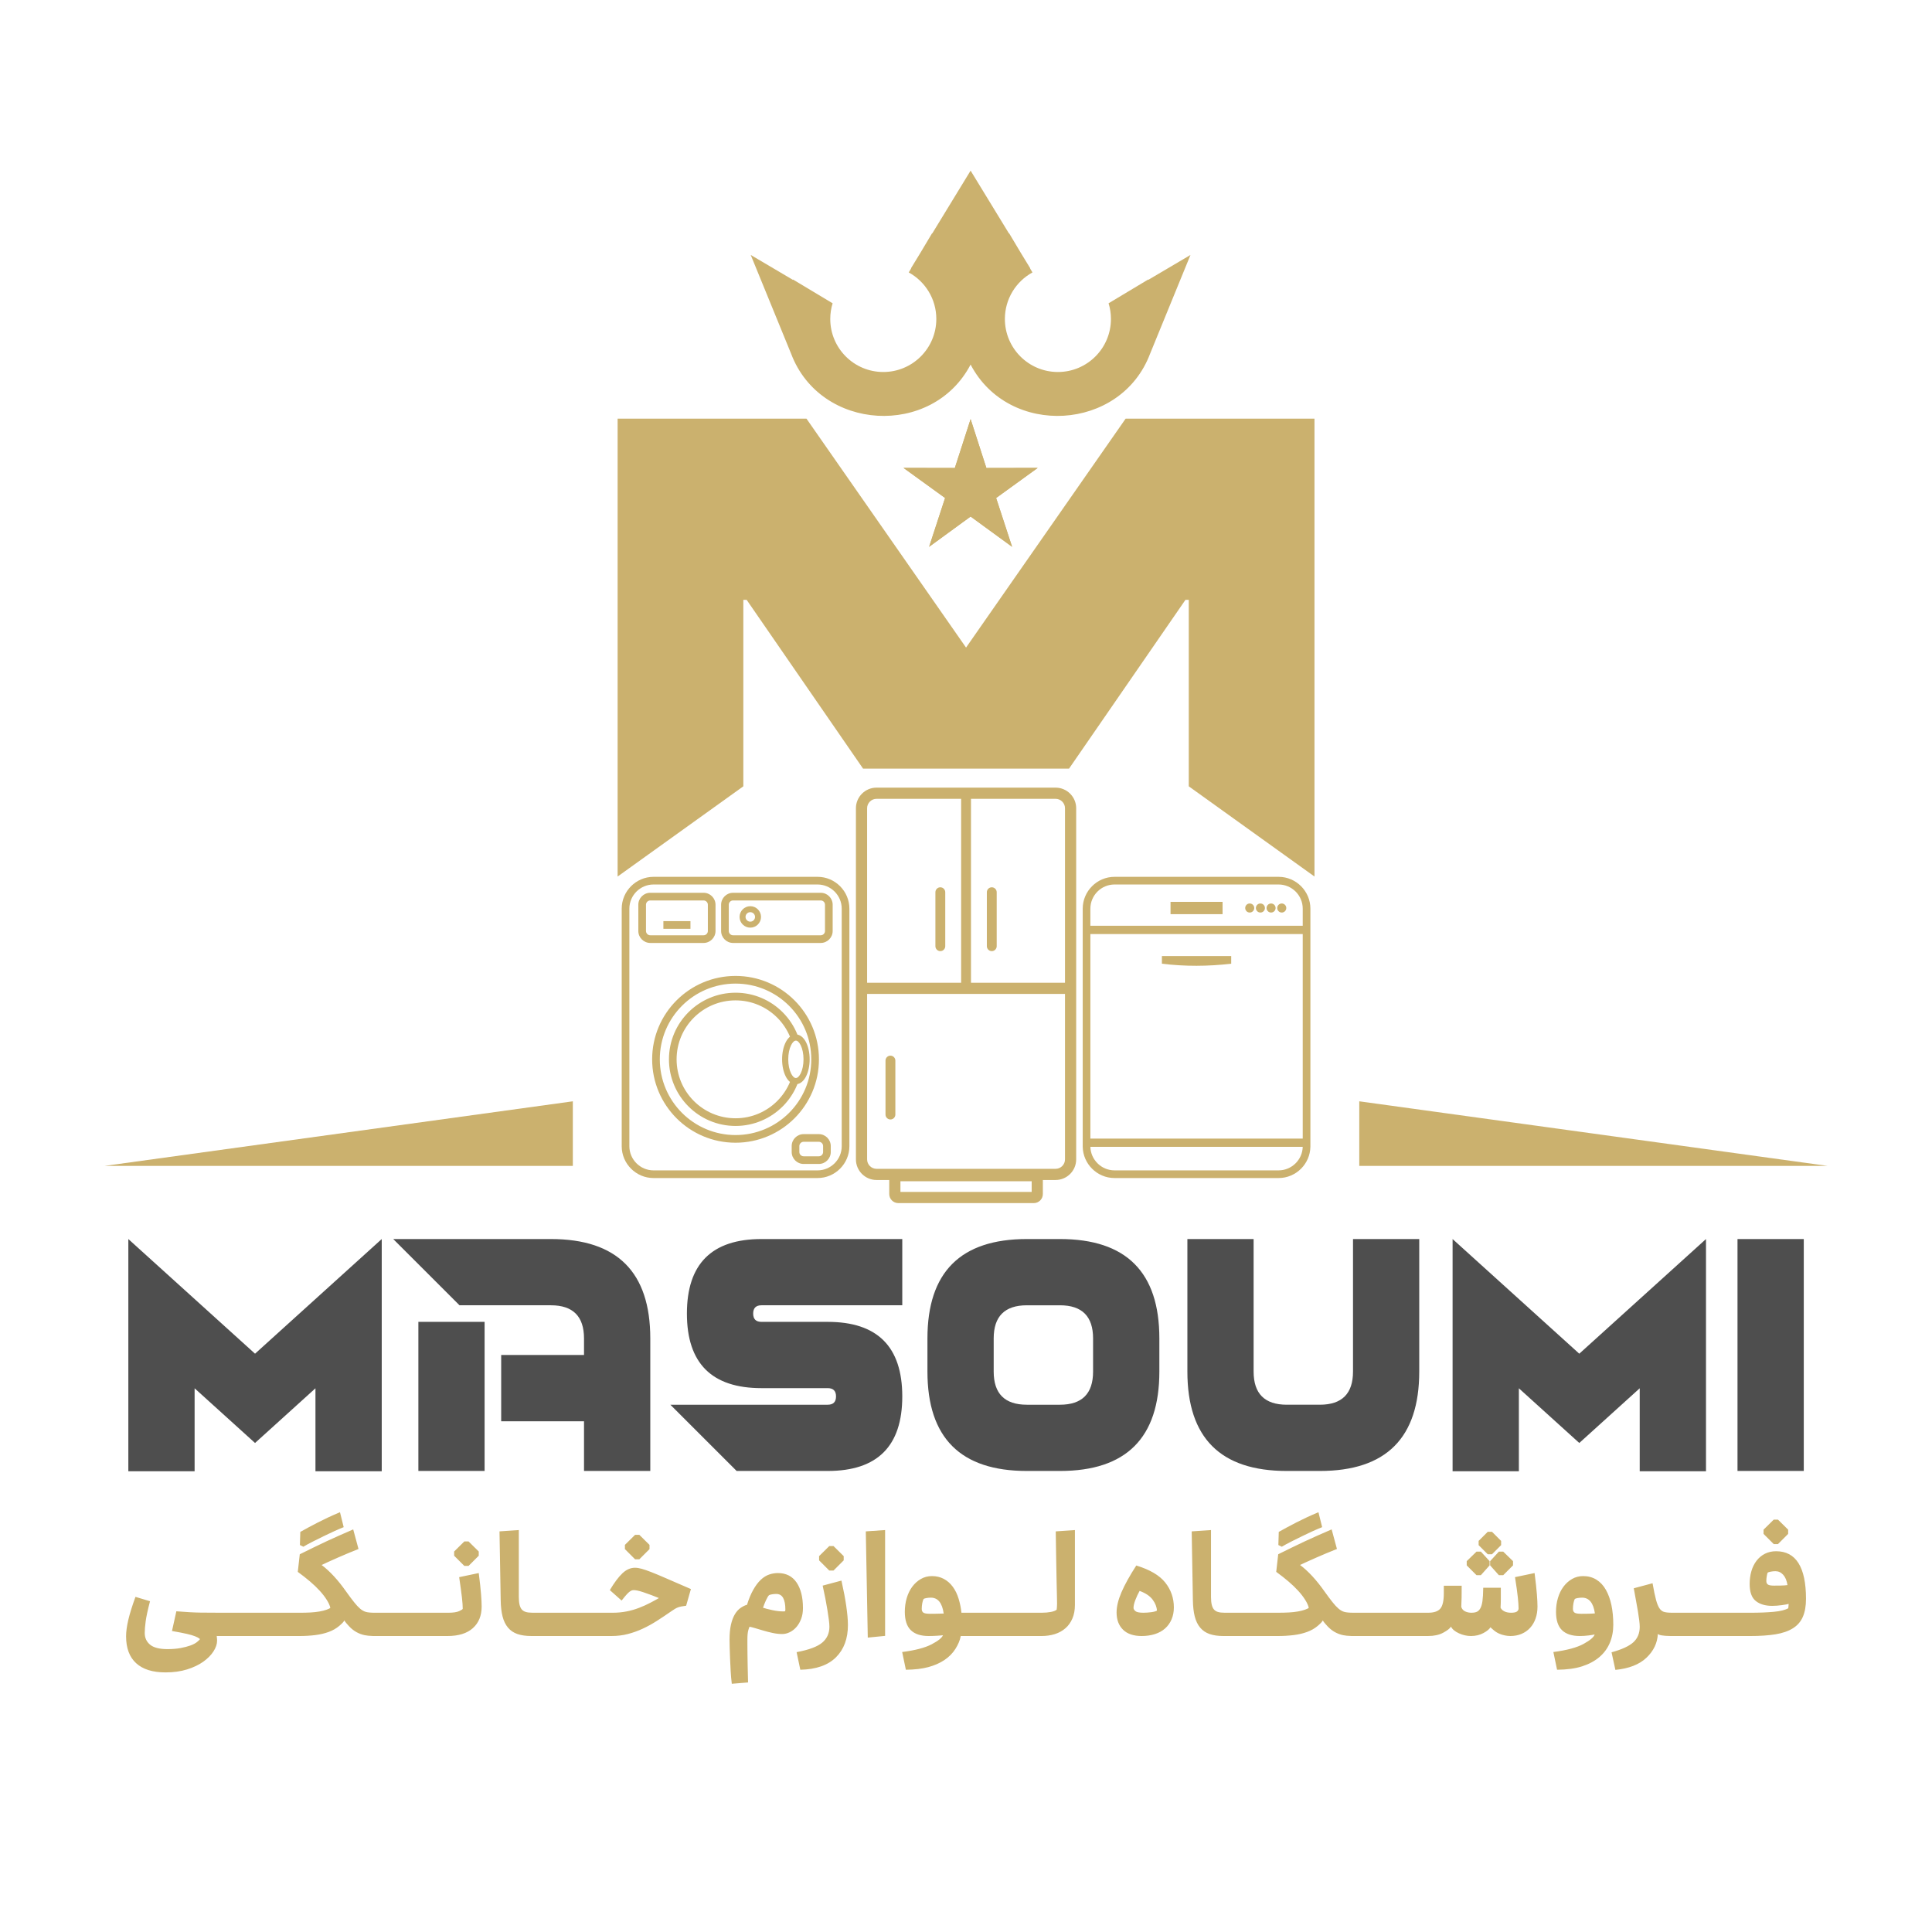
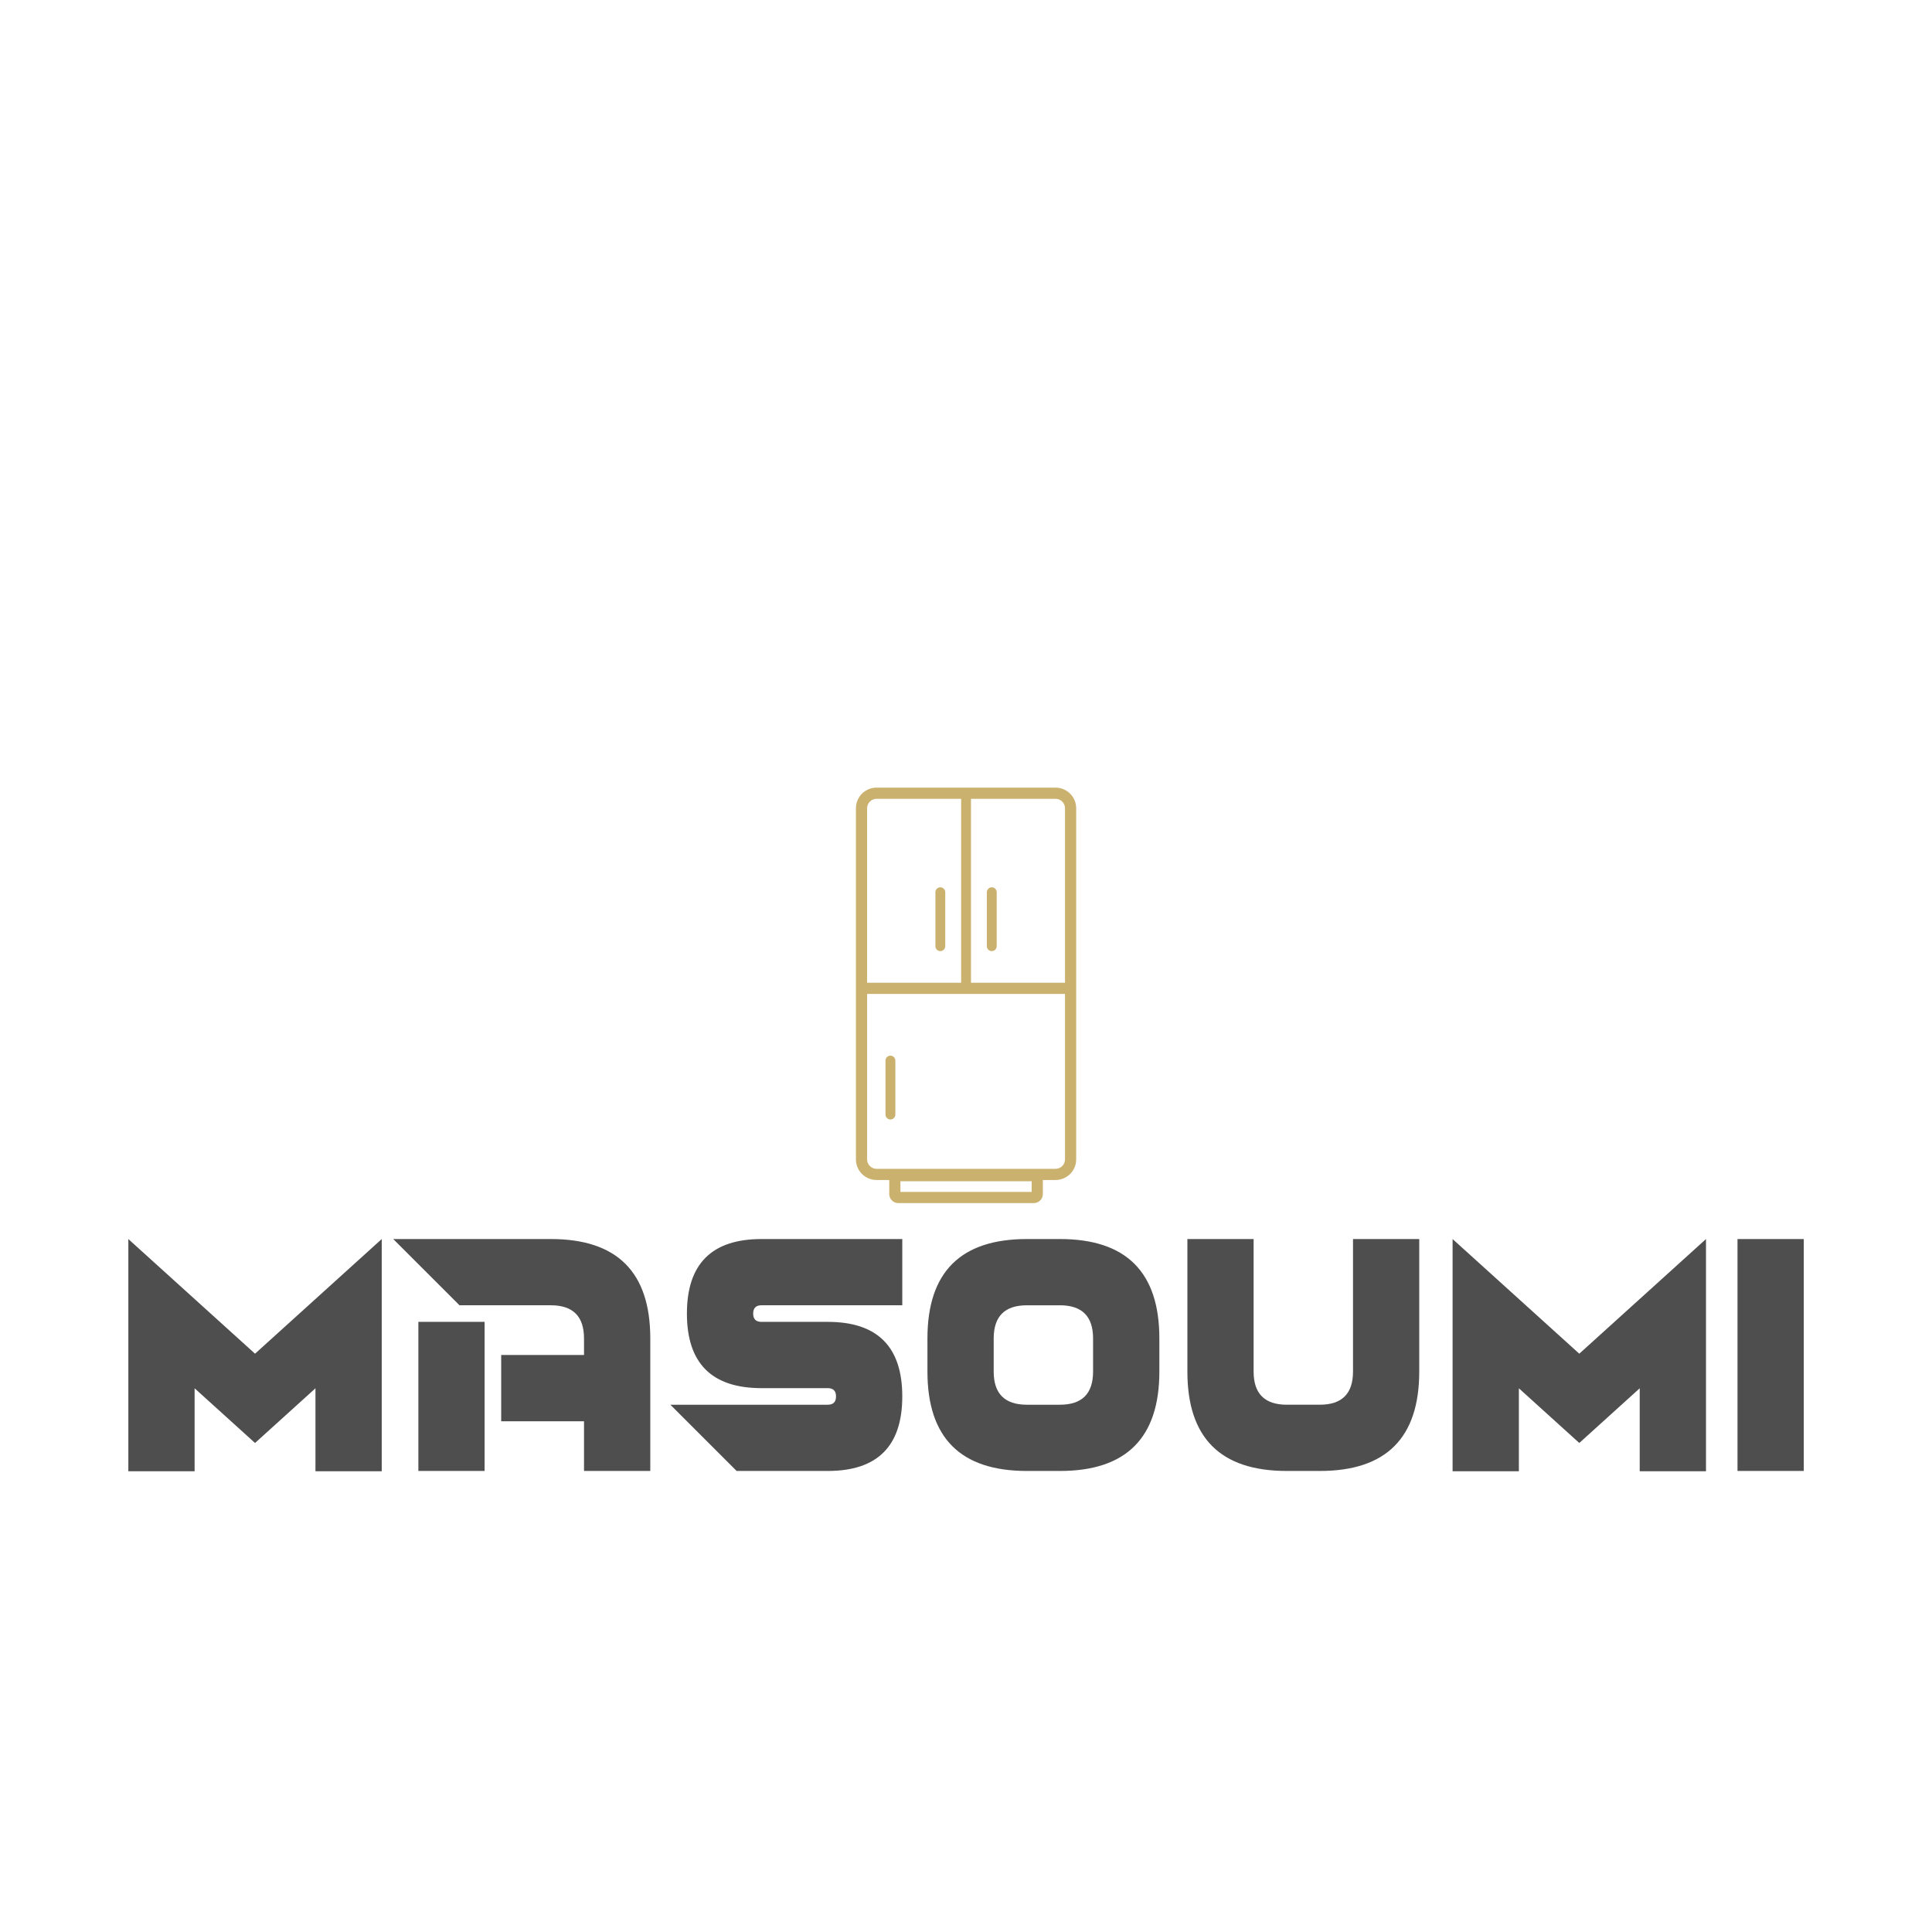
<svg xmlns="http://www.w3.org/2000/svg" xml:space="preserve" width="5.906in" height="5.906in" version="1.1" style="shape-rendering:geometricPrecision; text-rendering:geometricPrecision; image-rendering:optimizeQuality; fill-rule:evenodd; clip-rule:evenodd" viewBox="0 0 5904.35 5904.35">
  <defs>
    <style type="text/css">
   
    .fil0 {fill:none}
    .fil1 {fill:#CBB16E}
    .fil3 {fill:#4E4E4E;fill-rule:nonzero}
    .fil2 {fill:#CBB16E;fill-rule:nonzero}
   
  </style>
  </defs>
  <g id="Layer_x0020_1">
    <g id="_2356822825232">
      <rect class="fil0" width="5904.35" height="5904.35" />
      <g>
-         <path class="fil1" d="M2464.62 1279.4l-577.13 0 0 1399.34 384.19 -275.69 0 -569.88 10.14 0 355.74 515.77 629.54 0 355.75 -515.77 10.14 0 0 569.88 384.18 275.69 0 -1399.34 -577.13 0 -487.71 699.67 -487.72 -699.67zm-713.99 2086.29l-1431.2 197.4 1431.2 0 0 -197.4zm2403.42 0l0 197.4 1431.2 0 -1431.2 -197.4zm-1305.71 -2652.51l0.62 0.36 117.28 -192.07 117.28 192.07 0.62 -0.36 34.57 57.98 29.84 48.88 -0.72 0 7.47 12.53c-50.24,27.53 -84.3,80.89 -84.3,142.22 0,89.51 72.56,162.07 162.06,162.07 89.51,0 162.07,-72.56 162.07,-162.07 0,-16.7 -2.53,-32.78 -7.22,-47.94l121 -72.59 0.41 0.95 128.88 -76.04 -123.33 301.55 -0.02 -0.02c-89.47,237.9 -431.58,257.12 -548.62,33.42 -117.05,223.7 -459.15,204.48 -548.62,-33.42l-0.02 0.02 -123.33 -301.55 128.88 76.04 0.41 -0.95 120.99 72.59c-4.68,15.15 -7.21,31.24 -7.21,47.94 0,89.51 72.56,162.07 162.07,162.07 89.5,0 162.06,-72.56 162.06,-162.07 0,-61.33 -34.07,-114.69 -84.3,-142.22l7.47 -12.53 -0.72 0 29.83 -48.88 34.57 -57.98zm117.91 567.66l48.21 149.36 156.95 -0.31 -127.16 92.01 48.79 149.17 -126.79 -92.5 -126.8 92.5 48.79 -149.17 -127.16 -92.01 156.95 0.31 48.21 -149.36z" />
        <path class="fil2" d="M2678.68 2407.08l273.66 0 273.65 0c17.31,0 33.06,7.08 44.44,18.46 11.39,11.39 18.46,27.12 18.46,44.44l0 533.4 0 34.18 0 505.69c0,17.31 -7.07,33.06 -18.46,44.44 -11.39,11.39 -27.13,18.46 -44.44,18.46l-38.93 0 0 42.87c0,7.66 -3.13,14.62 -8.14,19.63 -5.01,5.01 -11.96,8.14 -19.62,8.14l-413.92 0c-7.65,0 -14.62,-3.13 -19.63,-8.14 -5.02,-5.02 -8.13,-11.97 -8.13,-19.63l0 -42.87 -38.94 0c-17.32,0 -33.04,-7.08 -44.44,-18.46 -11.39,-11.38 -18.46,-27.13 -18.46,-44.44l0 -505.69 0 -34.18 0 -533.4c0,-17.32 7.07,-33.06 18.46,-44.44 11.39,-11.39 27.12,-18.46 44.44,-18.46zm195.04 304.56c8.29,0 15.06,6.77 15.06,15.05l0 164.98c0,8.28 -6.77,15.05 -15.06,15.05 -8.28,0 -15.05,-6.77 -15.05,-15.05l0 -164.98c0,-8.28 6.77,-15.05 15.05,-15.05zm157.22 0c8.28,0 15.06,6.77 15.06,15.05l0 164.98c0,8.28 -6.77,15.05 -15.06,15.05 -8.28,0 -15.06,-6.77 -15.06,-15.05l0 -164.98c0,-8.28 6.78,-15.05 15.06,-15.05zm-309.7 514.51c8.28,0 15.05,6.78 15.05,15.06l0 164.97c0,8.27 -6.77,15.05 -15.05,15.05 -8.29,0 -15.06,-6.77 -15.06,-15.05l0 -164.97c0,-8.29 6.77,-15.06 15.06,-15.06zm246.16 -784.89l0 562.13 287.32 0 0 -533.4c0,-7.88 -3.25,-15.06 -8.46,-20.28 -5.21,-5.21 -12.4,-8.46 -20.27,-8.46l-258.59 0zm-30.12 562.13l0 -562.13 -258.6 0c-7.88,0 -15.06,3.25 -20.27,8.46 -5.21,5.21 -8.46,12.39 -8.46,20.28l0 533.4 287.32 0zm215.61 606.54l-401.09 0 0 32.69 401.09 0 0 -32.69zm101.83 -572.36l-604.76 0 0 505.69c0,7.87 3.25,15.06 8.46,20.28 5.21,5.2 12.39,8.46 20.27,8.46l547.31 0c7.88,0 15.06,-3.25 20.27,-8.46 5.21,-5.21 8.46,-12.4 8.46,-20.28l0 -505.69z" />
-         <path class="fil2" d="M1997.23 2679.66l501.33 0c26.75,0 51.08,10.94 68.69,28.55 17.61,17.67 28.55,41.97 28.55,68.69l0 726.04c0,26.75 -10.94,51.08 -28.55,68.69 -17.61,17.62 -41.94,28.55 -68.69,28.55l-501.33 0c-26.72,0 -51.02,-10.93 -68.64,-28.55 -17.66,-17.61 -28.59,-41.93 -28.59,-68.69l0 -726.04c0,-26.72 10.93,-51.02 28.55,-68.64l0.04 -0.05c17.62,-17.61 41.92,-28.55 68.64,-28.55zm-9.99 48.75l162.98 0c10.05,0 19.17,4.11 25.76,10.71 6.6,6.65 10.71,15.77 10.71,25.77l0 80.36c0,9.99 -4.11,19.1 -10.71,25.72l-0.05 0.05c-6.62,6.61 -15.73,10.71 -25.71,10.71l-162.98 0c-9.99,0 -19.11,-4.11 -25.74,-10.73 -6.62,-6.58 -10.72,-15.7 -10.72,-25.75l0 -80.36c0,-10.05 4.1,-19.17 10.7,-25.77 6.6,-6.6 15.72,-10.71 25.76,-10.71zm253.03 0l267.97 0c10.05,0 19.17,4.11 25.76,10.71 6.61,6.65 10.7,15.77 10.7,25.77l0 80.36c0,10.01 -4.1,19.11 -10.73,25.75 -6.57,6.62 -15.69,10.73 -25.74,10.73l-267.97 0c-9.99,0 -19.11,-4.11 -25.74,-10.73 -6.62,-6.58 -10.73,-15.7 -10.73,-25.75l0 -80.36c0,-10.05 4.11,-19.17 10.71,-25.77 6.6,-6.6 15.72,-10.71 25.76,-10.71zm52.69 41c9.04,0 17.24,3.68 23.17,9.6 5.92,5.97 9.6,14.16 9.6,23.18 0,9.04 -3.67,17.24 -9.6,23.17 -5.93,5.93 -14.14,9.6 -23.17,9.6 -9.01,0 -17.21,-3.68 -23.15,-9.62 -5.95,-5.91 -9.62,-14.11 -9.62,-23.15 0,-9.01 3.67,-17.19 9.6,-23.14l0.04 -0.04c5.95,-5.92 14.14,-9.6 23.14,-9.6zm-265.6 45.6l82.74 0 0 23.42 -82.74 0 0 -23.42zm220.54 167.51c70.38,0 134.1,28.53 180.21,74.65 46.11,46.12 74.65,109.84 74.65,180.21 0,70.37 -28.54,134.09 -74.65,180.21 -46.11,46.11 -109.83,74.65 -180.21,74.65 -70.37,0 -134.09,-28.54 -180.21,-74.65 -46.11,-46.12 -74.65,-109.84 -74.65,-180.21 0,-70.38 28.53,-134.1 74.65,-180.21 46.12,-46.11 109.84,-74.65 180.21,-74.65zm0 51.28c56.21,0 107.12,22.79 143.95,59.63 19.35,19.36 34.83,42.6 45.16,68.46l0.05 0.01 0.46 0.09 0.11 0.02 0.39 0.08 0.19 0.04 0.31 0.08 0.26 0.06 0.24 0.07 0.33 0.09 0.17 0.05 0.4 0.11 0.1 0.03 0.46 0.15 0.03 0.01 0.49 0.17 0.04 0.02 0.45 0.17 0.11 0.04 0.38 0.15 0.18 0.07 0.31 0.12 0.25 0.11 0.24 0.1 0.31 0.14 0.17 0.07 0.38 0.18 0.1 0.05 0.44 0.22 0.03 0.01 0.48 0.25 0.03 0.02c0.71,0.38 1.42,0.8 2.12,1.24l0.17 0.1 0.36 0.23 0.1 0.06 0.9 0.63 0.03 0.02 0.51 0.38 0.35 0.26 0.15 0.12 0.5 0.39 0.22 0.18 0.28 0.23 0.16 0.13 0.33 0.29 0.1 0.08 0.39 0.35 0.04 0.02 0.43 0.39 0.02 0.02 0.4 0.37 0.08 0.08 0.33 0.32 0.15 0.14 0.27 0.28 0.2 0.2 0.21 0.21 0.26 0.27 0.15 0.16 0.31 0.33 0.1 0.11 0.36 0.4 0.04 0.04 0.4 0.45 0.02 0.02 0.38 0.44 0.07 0.08 0.32 0.38 0.13 0.16 0.26 0.31 0.19 0.22 0.2 0.26 0.24 0.3 0.15 0.19 0.28 0.37 0.09 0.13 0.75 1.02 0.01 0.01 0.35 0.5 0.07 0.09 0.3 0.44 0.11 0.17 0.24 0.37 0.36 0.54 0.21 0.33 0.15 0.22 0.26 0.41 0.09 0.15 0.3 0.5 0.04 0.07 0.34 0.57 0.01 0.01 0.33 0.57 0.06 0.09 0.28 0.49 0.1 0.18 0.23 0.42 0.14 0.26 0.19 0.33 0.19 0.35 0.13 0.26 0.23 0.44 0.09 0.17 0.27 0.54 0.04 0.08 0.31 0.63c6.52,13.28 10.57,31.39 10.57,51.16 0,19.76 -4.05,37.87 -10.57,51.16l-0.31 0.63 -0.04 0.08 -0.27 0.53 -0.09 0.18 -0.23 0.44 -0.14 0.26 -0.19 0.34 -0.19 0.34 -0.14 0.26 -0.23 0.42 -0.1 0.18 -0.28 0.49 -0.06 0.09 -0.33 0.57 -0 0.01 -0.34 0.57 -0.05 0.07 -0.3 0.49 -0.09 0.15 -0.26 0.41 -0.15 0.23 -0.21 0.32 -0.2 0.3 -0.16 0.24 -0.25 0.37 -0.11 0.17 -0.3 0.44 -0.06 0.09 -0.36 0.51 -0.01 0.01 -0.37 0.52 -0.04 0.06 -0.33 0.44 -0.09 0.13 -0.28 0.37 -0.15 0.2 -0.23 0.3 -0.2 0.26 -0.18 0.22 -0.27 0.33 -0.12 0.15 -0.32 0.38 -0.07 0.08 -0.39 0.44 -0.01 0.02 -0.4 0.45 -0.05 0.04 -0.36 0.4 -0.1 0.11 -0.3 0.32 -0.16 0.17 -0.25 0.26 -0.22 0.22 -0.2 0.2 -0.28 0.28 -0.14 0.13 -0.34 0.33 -0.08 0.07 -0.4 0.37 -0.02 0.02 -0.43 0.38 -0.04 0.04 -0.39 0.34 -0.1 0.09 -0.33 0.28 -0.16 0.14 -0.27 0.22 -0.23 0.19 -0.21 0.17 -0.29 0.22 -0.15 0.11 -0.35 0.27 -0.09 0.07 -0.42 0.31 -0.03 0.02 -0.45 0.32 -0.04 0.03 -0.41 0.28 -0.1 0.07 -0.36 0.23 -0.17 0.11 -0.29 0.19 -0.23 0.14 -0.23 0.14 -0.3 0.17 -0.17 0.09 -0.37 0.21 -0.1 0.06 -0.43 0.24 -0.03 0.02 -0.48 0.25 -0.03 0.01 -0.44 0.22 -0.1 0.05 -0.38 0.18 -0.17 0.07 -0.31 0.14 -0.24 0.11 -0.25 0.1 -0.31 0.13 -0.18 0.07 -0.37 0.14 -0.11 0.04 -0.45 0.16 -0.04 0.02 -0.49 0.17 -0.03 0.01 -0.46 0.15 -0.1 0.03 -0.4 0.11 -0.17 0.05 -0.34 0.09 -0.24 0.06 -0.26 0.07 -0.31 0.08 -0.19 0.04 -0.39 0.09 -0.12 0.02 -0.46 0.09 -0.05 0.01 -0.48 1.2 -0 0.01 -0.49 1.2 -0 0.01 -0.5 1.19 -0 0.01 -0.5 1.19 -0.01 0.01 -0.51 1.18 -0 0.01 -0.52 1.18 -0 0 -0.53 1.18 -0 0.01 -0.54 1.18 -0 0 -0.54 1.17 -0 0.01 -0.55 1.17 -0 0.01 -0.56 1.16 0 0.01 -0.57 1.16 -0 0 -0.57 1.16 -0 0 -0.57 1.15 -0.01 0 -0.58 1.15 -0.01 0 -0.59 1.15 -0 0 -0.6 1.14 -0 0.01 -0.61 1.14 -0.01 0 -0.61 1.13 0 0 -0.63 1.13 0 0 -0.63 1.12 -0.01 0.01 -0.63 1.12 -0 0 -0.64 1.11 -0.01 0 -0.65 1.11 -0 0 -0.66 1.11 0 0 -0.67 1.11 -0 0 -0.67 1.1 0 0 -0.68 1.09 0 0 -0.69 1.09 0 0 -0.69 1.08 0 0 -0.7 1.08 0 0 -0.7 1.07 0 0 -0.71 1.07 -0 0 -0.72 1.07 -0.72 1.06 -0 0 -0.73 1.05 -0 0 -0.74 1.05 -0.74 1.05 0 0 -0.75 1.04 -0 0 -0.76 1.04 -0.76 1.03 -0 0 -0.77 1.03 -0.78 1.02 -0.79 1.02 -0.79 1.01 0 0 -0.8 1.01 -0.81 1 -0.81 1 -0.81 1 -0.82 0.99 -0.83 0.98 -0.83 0.98 -0.84 0.97 -0.85 0.97 -0.85 0.96 -0.86 0.96 -0.87 0.95 -0.87 0.94 -0.88 0.94 -0.88 0.93 -0.89 0.93 -0.89 0.92 -0.9 0.92 -0.9 0.91c-36.84,36.82 -87.74,59.63 -143.95,59.63 -56.21,0 -107.12,-22.79 -143.96,-59.63 -36.83,-36.84 -59.63,-87.74 -59.63,-143.96 0,-56.22 22.79,-107.12 59.63,-143.95 36.84,-36.84 87.74,-59.63 143.96,-59.63zm166.42 134.47c-9.13,-21.96 -22.48,-41.72 -39.03,-58.28 -32.6,-32.6 -77.65,-52.77 -127.4,-52.77 -49.75,0 -94.8,20.17 -127.39,52.77 -32.59,32.6 -52.76,77.65 -52.76,127.4 0,49.75 20.17,94.8 52.76,127.39 32.6,32.6 77.65,52.77 127.39,52.77 49.74,0 94.79,-20.17 127.4,-52.77 16.55,-16.55 29.9,-36.32 39.03,-58.28l-0.25 -0.2 -0.04 -0.04 -0.2 -0.17 -0.24 -0.2 -0.06 -0.04 -0.19 -0.17 -0.24 -0.22 -0.06 -0.05 -0.18 -0.17 -0.24 -0.21 -0.06 -0.06 -0.17 -0.17 -0.24 -0.22 -0.07 -0.06 -0.17 -0.16 -0.24 -0.23 -0.07 -0.07 -0.16 -0.16 -0.23 -0.23 -0.08 -0.08 -0.15 -0.16 -0.23 -0.24 -0.08 -0.09 -0.15 -0.15 -0.23 -0.25 -0.09 -0.09 -0.14 -0.15 -0.23 -0.25 -0.09 -0.1 -0.13 -0.15 -0.22 -0.26 -0.1 -0.11 -0.13 -0.15 -0.22 -0.26 -0.11 -0.12 -0.11 -0.13 -0.22 -0.27 -0.11 -0.13 -0.11 -0.14 -0.21 -0.27 -0.12 -0.14 -0.1 -0.13 -0.22 -0.27 -0.12 -0.15 -0.1 -0.13 -0.21 -0.28 -0.12 -0.17 -0.09 -0.12 -0.22 -0.28 -0.12 -0.17 -0.09 -0.11 -0.21 -0.29 -0.13 -0.18 -0.08 -0.11 -0.21 -0.29 -0.13 -0.2 -0.07 -0.1 -0.2 -0.3 -0.14 -0.21 -0.06 -0.09 -0.2 -0.31 -0.15 -0.21 -0.06 -0.09 -0.2 -0.31 -0.15 -0.22 -0.06 -0.09 -0.2 -0.31 -0.15 -0.24 -0.04 -0.08 -0.2 -0.31 -0.15 -0.25 -0.05 -0.07 -0.19 -0.32 -0.15 -0.26 -0.04 -0.06 -0.19 -0.33 -0.16 -0.28 -0.03 -0.05 -0.19 -0.33 -0.16 -0.29 -0.02 -0.04 -0.19 -0.33 -0.17 -0.3 -0.02 -0.04 -0.18 -0.34 -0.17 -0.31 -0.02 -0.03 -0.18 -0.34 -0.17 -0.33 -0.01 -0.02 -0.18 -0.35 -0.17 -0.34 -0 -0.01 -0.18 -0.35 -0.17 -0.35c-6.53,-13.28 -10.57,-31.39 -10.57,-51.16 0,-19.77 4.05,-37.88 10.57,-51.16l0.17 -0.35 0.18 -0.35 0 -0.01 0.17 -0.34 0.18 -0.35 0.01 -0.02 0.17 -0.33 0.18 -0.34 0.02 -0.03 0.17 -0.31 0.18 -0.34 0.02 -0.04 0.17 -0.3 0.19 -0.33 0.02 -0.04 0.16 -0.29 0.19 -0.33 0.03 -0.05 0.16 -0.28 0.19 -0.33 0.04 -0.06 0.15 -0.26 0.39 -0.64 0.2 -0.31 0.04 -0.07 0.15 -0.24 0.2 -0.31 0.06 -0.08 0.15 -0.23 0.2 -0.31 0.06 -0.09 0.15 -0.21 0.2 -0.31 0.06 -0.09 0.14 -0.2 0.2 -0.3 0.07 -0.1 0.13 -0.19 0.21 -0.3 0.08 -0.11 0.13 -0.18 0.21 -0.29 0.09 -0.12 0.12 -0.17 0.22 -0.29 0.09 -0.11 0.12 -0.17 0.21 -0.28 0.1 -0.12 0.12 -0.16 0.22 -0.27 0.1 -0.13 0.12 -0.14 0.21 -0.27 0.11 -0.13 0.11 -0.14 0.22 -0.26 0.11 -0.14 0.11 -0.13 0.22 -0.26 0.13 -0.14 0.1 -0.11 0.22 -0.26 0.13 -0.14 0.09 -0.11 0.23 -0.25 0.14 -0.15 0.09 -0.1 0.23 -0.24 0.15 -0.15 0.08 -0.09 0.23 -0.24 0.15 -0.15 0.08 -0.08 0.23 -0.24 0.16 -0.16 0.07 -0.07 0.24 -0.23 0.17 -0.16 0.07 -0.07 0.24 -0.22 0.17 -0.16 0.06 -0.06 0.24 -0.22 0.18 -0.16 0.06 -0.06 0.24 -0.21 0.19 -0.17 0.06 -0.05 0.24 -0.2 0.2 -0.17 0.04 -0.04 0.25 -0.2zm41.63 297.7l46.48 0c10.05,0 19.17,4.11 25.77,10.71 6.59,6.65 10.7,15.76 10.7,25.76l0 18.24c0,9.99 -4.11,19.11 -10.73,25.75 -6.57,6.62 -15.69,10.72 -25.74,10.72l-46.48 0c-10.05,0 -19.17,-4.1 -25.76,-10.71 -6.6,-6.65 -10.71,-15.77 -10.71,-25.76l0 -18.24c0,-10.05 4.11,-19.17 10.71,-25.76 6.59,-6.6 15.72,-10.71 25.76,-10.71zm46.48 23.42l-46.48 0c-3.56,0 -6.84,1.48 -9.2,3.84 -2.37,2.37 -3.84,5.64 -3.84,9.21l0 18.24c0,3.61 1.46,6.87 3.79,9.21 2.42,2.36 5.69,3.84 9.25,3.84l46.48 0c3.57,0 6.84,-1.48 9.21,-3.84 2.38,-2.34 3.84,-5.61 3.84,-9.21l0 -18.24c0,-3.61 -1.46,-6.87 -3.79,-9.21 -2.41,-2.37 -5.68,-3.84 -9.25,-3.84zm-55.38 -294.97c-4.31,-8.77 -9.58,-14.21 -14.74,-14.21 -5.17,0 -10.43,5.44 -14.75,14.21 -5.3,10.8 -8.59,25.97 -8.59,42.95 0,16.98 3.29,32.15 8.59,42.95 4.32,8.77 9.58,14.21 14.75,14.21 5.16,0 10.43,-5.44 14.74,-14.21 5.31,-10.8 8.58,-25.97 8.58,-42.95 0,-16.98 -3.28,-32.16 -8.58,-42.95zm-35.5 -120.7c-41.88,-41.87 -99.75,-67.79 -163.65,-67.79 -63.9,0 -121.78,25.91 -163.65,67.79 -41.87,41.88 -67.79,99.74 -67.79,163.65 0,63.9 25.92,121.78 67.79,163.65 41.88,41.87 99.75,67.79 163.65,67.79 63.9,0 121.78,-25.91 163.65,-67.79 41.87,-41.87 67.78,-99.74 67.78,-163.65 0,-63.91 -25.91,-121.78 -67.78,-163.65zm-108.32 -281.8c-2.64,-2.62 -6.27,-4.25 -10.27,-4.25 -4.03,0 -7.66,1.62 -10.26,4.21l-0.04 0.04c-2.59,2.59 -4.21,6.23 -4.21,10.26 0,4 1.63,7.63 4.25,10.26 2.6,2.63 6.23,4.24 10.26,4.24 4.01,0 7.64,-1.63 10.26,-4.24 2.62,-2.63 4.24,-6.25 4.24,-10.26 0,-4.03 -1.61,-7.66 -4.23,-10.26zm205.01 -40.09l-267.97 0c-3.57,0 -6.84,1.48 -9.21,3.85 -2.36,2.36 -3.83,5.64 -3.83,9.2l0 80.36c0,3.57 1.47,6.84 3.83,9.21 2.34,2.38 5.6,3.84 9.21,3.84l267.97 0c3.57,0 6.84,-1.47 9.2,-3.84 2.38,-2.34 3.84,-5.61 3.84,-9.21l0 -80.36c0,-3.61 -1.46,-6.87 -3.79,-9.2 -2.41,-2.37 -5.68,-3.85 -9.25,-3.85zm-358.02 0l-162.98 0c-3.56,0 -6.84,1.48 -9.2,3.85 -2.37,2.36 -3.84,5.64 -3.84,9.2l0 80.36c0,3.57 1.48,6.84 3.84,9.21 2.33,2.38 5.6,3.84 9.2,3.84l162.98 0c3.6,0 6.87,-1.46 9.2,-3.79l0.05 -0.04c2.34,-2.34 3.79,-5.61 3.79,-9.21l0 -80.36c0,-3.61 -1.46,-6.87 -3.79,-9.2 -2.41,-2.37 -5.69,-3.85 -9.25,-3.85zm348.34 -48.75l-501.33 0c-20.31,0 -38.77,8.31 -52.15,21.67 -13.36,13.38 -21.67,31.84 -21.67,52.16l0 726.04c0,20.3 8.31,38.75 21.7,52.12 13.35,13.39 31.82,21.7 52.12,21.7l501.33 0c20.3,0 38.75,-8.31 52.13,-21.7 13.38,-13.37 21.69,-31.83 21.69,-52.12l0 -726.04c0,-20.31 -8.3,-38.78 -21.67,-52.16 -13.4,-13.36 -31.86,-21.67 -52.15,-21.67z" />
-         <path class="fil2" d="M3406.11 2679.66l501.33 0c26.75,0 51.08,10.94 68.69,28.55 17.61,17.67 28.55,41.97 28.55,68.69l0 52.37 0 0 0 25.22 -0 0 0 625.16 0 0 0 25.23 -0.03 0c-0.51,25.99 -11.34,49.56 -28.53,66.75 -17.61,17.62 -41.94,28.55 -68.69,28.55l-501.33 0c-26.72,0 -51.03,-10.93 -68.64,-28.55 -17.23,-17.19 -28.06,-40.76 -28.57,-66.75l-0.03 0 0 -25.23 0 0 0 -625.16 -0 0 0 -25.22 0 0 0 -52.37c0,-26.72 10.93,-51.02 28.55,-68.64l0.05 -0.05c17.61,-17.61 41.92,-28.55 68.64,-28.55zm-73.82 149.61l648.96 0 0 -52.37c0,-20.31 -8.31,-38.78 -21.66,-52.16 -13.41,-13.36 -31.86,-21.67 -52.16,-21.67l-501.33 0c-20.3,0 -38.77,8.31 -52.15,21.67 -13.36,13.38 -21.67,31.84 -21.67,52.16l0 52.37zm648.96 25.22l-648.96 0 0 625.16 648.96 0 0 -625.16zm-430.38 67.24l211.79 0 0 23.42c-70.6,8.24 -141.18,8.72 -211.79,0l0 -23.42zm268.4 -160.6c7.64,0 13.84,6.2 13.84,13.84 0,7.64 -6.2,13.83 -13.84,13.83 -7.63,0 -13.83,-6.2 -13.83,-13.83 0,-7.63 6.2,-13.84 13.83,-13.84zm32.63 0c7.64,0 13.84,6.2 13.84,13.84 0,7.64 -6.2,13.83 -13.84,13.83 -7.63,0 -13.82,-6.2 -13.82,-13.83 0,-7.63 6.2,-13.84 13.82,-13.84zm32.64 0c7.63,0 13.82,6.2 13.82,13.84 0,7.64 -6.19,13.83 -13.82,13.83 -7.64,0 -13.84,-6.2 -13.84,-13.83 0,-7.63 6.2,-13.84 13.84,-13.84zm32.63 0c7.64,0 13.83,6.2 13.83,13.84 0,7.64 -6.2,13.83 -13.83,13.83 -7.64,0 -13.84,-6.2 -13.84,-13.83 0,-7.63 6.2,-13.84 13.84,-13.84zm-339.92 -4.96l159.04 0 0 37.59 -159.04 0 0 -37.59zm403.97 748.7l-648.91 0c0.51,19.53 8.71,37.24 21.67,50.19 13.35,13.39 31.82,21.7 52.12,21.7l501.33 0c20.29,0 38.74,-8.31 52.13,-21.7 12.95,-12.95 21.16,-30.66 21.67,-50.19z" />
-         <polygon class="fil1" points="2966.24,1280.84 3014.46,1430.21 3171.4,1429.9 3044.25,1521.91 3093.04,1671.09 2966.24,1578.59 2839.45,1671.09 2888.23,1521.91 2761.08,1429.9 2918.03,1430.21 " />
        <path class="fil3" d="M1480.97 4495.39l-202.39 0 0 -455.66 202.39 0 0 455.66zm1657.14 -202.45l101.23 0c67.48,0 101.2,-33.8 101.2,-101.32l0 -101.22c0,-67.5 -33.72,-101.32 -101.2,-101.32l-101.23 0c-67.52,0 -101.31,33.82 -101.31,101.32l0 101.22c0,67.52 33.79,101.32 101.31,101.32zm-608.46 202.44l-278.43 0 -202.55 -202.44 480.98 0c16.86,0 25.31,-8.47 25.31,-25.33 0,-16.95 -8.44,-25.34 -25.31,-25.34l-202.54 0c-151.89,0 -227.86,-75.99 -227.86,-227.86 0,-151.9 75.97,-227.79 227.86,-227.79l430.32 0 0 202.44 -430.32 0c-16.86,0 -25.35,8.47 -25.35,25.35 0,16.95 8.49,25.32 25.35,25.32l202.54 0c151.89,0 227.78,75.99 227.78,227.88 0,151.88 -75.89,227.77 -227.78,227.77zm1099.1 -303.77l0 -404.99 202.39 0 0 404.99c0,67.52 33.8,101.32 101.39,101.32l101 0c67.59,0 101.39,-33.8 101.39,-101.32l0 -404.99 202.39 0 0 404.99c0,202.54 -101,303.77 -303.78,303.77l-101 0c-202.78,0 -303.78,-101.23 -303.78,-303.77zm-3034 51.12l0 253.55 -202.55 0 0 -709.66 387.21 350.4 387.21 -350.4 0 709.66 -202.55 0 0 -253.55 -184.66 167.13 -184.66 -167.13zm4715.2 252.65l202.54 0 0 -708.76 -202.54 0 0 708.76zm-668.17 -252.65l0 253.55 -202.55 0 0 -709.66 387.21 350.4 387.22 -350.4 0 709.66 -202.56 0 0 -253.55 -184.66 167.13 -184.66 -167.13zm-1402.43 252.65l-101.23 0c-202.55,0 -303.78,-101.23 -303.78,-303.77l0 -101.22c0,-202.54 101.23,-303.77 303.78,-303.77l101.23 0c202.51,0 303.74,101.23 303.74,303.77l0 101.22c0,202.54 -101.23,303.77 -303.74,303.77zm-1252.04 0.01l-202.52 0 0 -151.89 -253.14 0 0 -202.56 253.14 0 0 -50.55c0,-67.5 -33.75,-101.34 -101.25,-101.34l-279.26 0 -202.55 -202.44 481.82 0c202.55,0 303.77,101.22 303.77,303.78l0 404.99z" />
-         <path class="fil1" d="M917.76 4681.66c8.09,-4.58 16.51,-9.22 25.27,-13.95 8.76,-4.72 18.13,-9.64 28.09,-14.75 9.97,-5.12 20.29,-10.18 30.93,-15.16 10.65,-4.99 22.97,-10.44 36.98,-16.37l11.32 45.68c-8.9,3.51 -18.53,7.62 -28.9,12.33 -10.38,4.71 -21.22,9.84 -32.54,15.37 -11.31,5.52 -22.44,11.05 -33.34,16.57 -10.92,5.53 -20.42,10.72 -28.51,15.56l-10.51 -5.25 1.21 -40.02zm4547.37 233.25c0.28,-1.09 0.56,-3.93 0.81,-8.49 0.14,-2.47 0.24,-4.07 0.31,-4.82 -3.27,1.07 -10.13,2.36 -20.52,3.81 -10.5,1.47 -20.48,2.22 -29.92,2.22 -21.02,0 -37.73,-4.99 -50.13,-14.95 -12.39,-9.97 -18.59,-27.23 -18.59,-51.75 0,-14.01 1.76,-27.1 5.25,-39.2 3.49,-12.12 8.77,-22.79 15.77,-31.94 6.99,-9.15 15.57,-16.32 25.66,-21.42 10.1,-5.11 21.5,-7.68 34.16,-7.68 30.45,0 53.3,12.22 68.51,36.59 15.22,24.38 22.84,60.7 22.84,108.95 0,21.55 -3.18,39.76 -9.5,54.57 -6.32,14.8 -16.51,26.61 -30.52,35.37 -14.01,8.76 -31.73,14.89 -53.15,18.39 -21.42,3.5 -47.4,5.26 -77.82,5.26l-18.19 0 -6.06 0 -64.68 0 -6.07 0 -141.89 0 -1.24 0 -4.83 0c-0.44,0 -0.92,-0.02 -1.37,-0.06 -21.79,-0.38 -34.28,-2.51 -37.44,-6.41 -1.35,27.76 -12.95,52.03 -34.77,72.76 -21.82,20.74 -53.49,33.15 -95,37.2l-11.72 -53.77c31.53,-8.62 53.77,-18.87 66.7,-30.72 12.92,-11.84 19.41,-27.62 19.41,-47.29 0,-5.4 -0.56,-12.27 -1.63,-20.62 -1.06,-8.34 -2.43,-17.53 -4.04,-27.49 -1.6,-9.96 -3.52,-20.49 -5.66,-31.53 -2.14,-11.04 -4.45,-23.72 -6.87,-38l57.41 -15.36c4.04,22.91 7.62,39.96 10.7,51.13 3.09,11.18 6.48,19.56 10.11,25.07 3.63,5.51 8.1,9.24 13.34,11.12 5.17,1.84 13.94,2.8 26.29,2.83l0.59 0 141.89 0 6.07 0 64.68 0 6.06 0 19 0c27.75,0 51.67,-0.94 71.75,-2.83 20.07,-1.88 34.83,-5.53 44.26,-10.91zm-44.06 -69.13c5.66,0 12.68,-0.07 21.02,-0.2 8.34,-0.12 15.23,-0.61 20.62,-1.42 -2.16,-13.74 -6.54,-24.26 -13.14,-31.53 -6.61,-7.27 -14.48,-10.9 -23.64,-10.9 -5.12,0 -10.05,0.48 -14.76,1.41 -4.7,0.93 -7.75,1.96 -9.1,3.03 -0.81,1.61 -1.7,5.06 -2.63,10.31 -0.93,5.24 -1.41,10.31 -1.41,15.16 0,4.85 1.55,8.41 4.65,10.71 3.1,2.29 9.23,3.43 18.39,3.43zm43.66 -170.99l0 12.94 -31.12 31.12 -12.94 0 -31.12 -31.12 0 -12.94 31.12 -30.73 12.94 0 31.12 30.73zm-717.53 373.92c41.23,-5.39 72.04,-13.69 92.37,-24.85 20.34,-11.17 31.6,-20.83 33.75,-28.91 -2.15,0.81 -8.01,1.82 -17.58,3.03 -9.57,1.21 -18.8,1.82 -27.7,1.82 -23.98,0 -42.11,-5.93 -54.37,-17.79 -12.26,-11.86 -18.39,-30.59 -18.39,-56.19 0,-14.82 1.96,-28.84 5.86,-42.04 3.91,-13.21 9.51,-24.74 16.78,-34.56 7.27,-9.83 16.05,-17.73 26.28,-23.65 10.23,-5.91 21.55,-8.9 33.95,-8.9 15.36,0 28.92,3.65 40.63,10.92 11.71,7.27 21.36,17.6 28.89,30.93 7.53,13.33 13.22,28.99 16.98,46.89 3.77,17.91 5.67,37.93 5.67,60.02 0,20.22 -3.58,38.74 -10.72,55.59 -7.14,16.84 -17.79,31.26 -31.93,43.25 -14.15,11.99 -31.6,21.36 -52.35,28.1 -20.76,6.73 -46.35,10.24 -76.81,10.51l-11.31 -54.17zm87.72 -166.14c-4.57,0 -9.1,0.41 -13.54,1.22 -4.44,0.79 -7.35,1.74 -8.7,2.82 -1.61,2.97 -2.97,7.29 -4.04,12.94 -1.06,5.65 -1.62,11.45 -1.62,17.38 0,5.12 1.63,8.9 4.86,11.32 3.22,2.41 10.24,3.63 21.02,3.63 4.85,0 11.47,-0.07 19.81,-0.2 8.35,-0.13 15.5,-0.47 21.43,-1.01 -4.58,-32.07 -17.65,-48.1 -39.22,-48.1zm-217.08 46.08c8.9,0 14.97,-1.3 18.2,-3.85 3.22,-2.55 4.85,-5.59 4.85,-9.1 0,-7.81 -0.75,-18.95 -2.22,-33.35 -1.47,-14.41 -4.38,-35.24 -8.7,-62.46l59.83 -12.53c3.51,27.22 5.87,48.86 7.08,64.88 1.2,16.02 1.81,28.5 1.81,37.39 0,13.48 -1.96,25.75 -5.86,36.79 -3.9,11.03 -9.5,20.55 -16.78,28.49 -7.28,7.96 -16.04,14.08 -26.28,18.39 -10.24,4.31 -21.55,6.47 -33.95,6.47 -5.12,0 -10.78,-0.61 -16.98,-1.82 -6.2,-1.21 -12.27,-3.18 -18.19,-5.86 -5.92,-2.68 -11.66,-6.46 -17.18,-11.32 -5.52,-4.85 -8.42,-7.42 -8.7,-7.68 -2.96,5.66 -10.05,11.53 -21.22,17.59 -11.17,6.04 -23.92,9.09 -38.2,9.09 -12.4,0 -24.65,-2.76 -36.78,-8.29 -12.13,-5.52 -20.22,-12.32 -24.26,-20.41 -3.24,5.66 -11.14,11.87 -23.65,18.59 -12.52,6.73 -27.98,10.11 -46.29,10.11l-9.3 0 -6.06 0 -64.68 0 -6.06 0 -141.89 0 -0.61 0 -5.46 0c-0.61,0 -1.24,-0.05 -1.83,-0.12 -9.44,-0.29 -17.46,-1.13 -24.04,-2.51 -8.34,-1.74 -16.51,-4.78 -24.46,-9.09 -7.95,-4.31 -15.57,-10.31 -22.85,-17.99 -7.27,-7.68 -12.12,-13.67 -14.55,-17.99 -1.35,3.51 -6.54,9.1 -15.56,16.78 -9.01,7.69 -19.75,13.82 -32.14,18.39 -12.39,4.57 -26.22,7.83 -41.44,9.71 -15.21,1.87 -31.48,2.83 -48.71,2.83l-12.13 0 -6.07 0 -64.68 0 -6.06 0 -64.68 0 -6.06 0 -6.07 0c-16.42,0 -30.53,-2.02 -42.24,-6.06 -11.72,-4.05 -21.37,-10.58 -28.9,-19.61 -7.54,-9.02 -13.08,-20.43 -16.58,-34.17 -3.5,-13.73 -5.33,-30.18 -5.66,-49.31l-3.64 -210.62 59.02 -4.04 0 204.55c0,9.41 0.75,17.26 2.22,23.45 1.47,6.18 3.71,11.05 6.67,14.55 2.96,3.51 7.01,6.07 12.13,7.68 5.11,1.61 11.86,2.42 20.21,2.42l2.83 0 6.06 0 64.68 0 6.06 0 64.68 0 6.07 0 14.96 0c11.05,0 21.57,-0.28 31.53,-0.81 9.96,-0.53 19.15,-1.55 27.49,-3.03 8.34,-1.47 15.57,-3.31 21.63,-5.45 6.05,-2.15 9.9,-4.04 11.52,-5.66 -1.35,-6.73 -4.93,-14.76 -10.71,-24.06 -5.78,-9.28 -13,-18.66 -21.63,-28.09 -8.62,-9.44 -18.46,-18.87 -29.5,-28.3 -11.05,-9.43 -23.58,-19.27 -37.59,-29.51l6.06 -53.77c13.74,-6.73 27.15,-13.34 40.22,-19.81 13.08,-6.47 26.28,-12.8 39.61,-19 13.34,-6.2 26.55,-12.21 39.62,-17.99 13.06,-5.78 27.68,-12.19 43.86,-19.2l16.17 59.83c-12.13,4.85 -23.04,9.3 -32.75,13.34 -9.7,4.05 -19.62,8.3 -29.71,12.74 -10.1,4.43 -20.23,8.97 -30.32,13.54 -10.1,4.58 -16.78,7.68 -20.01,9.3 12.13,8.89 24.74,20.43 37.79,34.56 13.07,14.14 25.29,29.68 36.99,46.28 9.56,13.56 17.87,24.4 24.46,32.75 6.59,8.34 12.74,14.97 18.39,19.81 5.65,4.83 11.47,8.16 17.39,9.9 5.82,1.72 15.06,2.61 27.69,2.63l0.6 0 141.89 0 6.06 0 64.68 0 6.06 0 10.11 0c17.24,0 29.44,-4.18 36.59,-12.53 7.14,-8.36 10.71,-23.99 10.71,-46.9l0 -23.03 54.57 0c0,14.28 -0.08,26.21 -0.2,35.77 -0.13,9.55 -0.47,19.2 -1.01,28.9 1.89,6.2 5.74,10.73 11.52,13.55 5.78,2.82 12.19,4.24 19.2,4.24 7.28,0 13.02,-1.02 17.18,-3.03 4.17,-2.01 7.7,-5.61 10.51,-10.71 2.82,-5.11 4.92,-12.34 6.27,-21.63 1.34,-9.3 2.15,-22.98 2.42,-41.03l53.77 0c0,14.01 0,25.53 0,34.56 0,9.02 -0.27,17.85 -0.8,26.47 2.15,4.59 6,8.31 11.52,11.12 5.51,2.82 12.32,4.24 20.41,4.24zm6.07 -157.66l0 12.94 -29.92 29.92 -13.34 0 -26.68 -29.92 0 -12.94 26.68 -29.1 13.34 0 29.92 29.1zm-71.55 0l0 12.94 -26.69 29.92 -13.34 0 -29.91 -29.92 0 -12.94 29.91 -29.1 13.34 0 26.69 29.1zm35.17 -61.85l0 12.94 -27.89 27.89 -12.94 0 -27.89 -27.89 0 -12.94 27.89 -27.89 12.94 0 27.89 27.89zm-679.54 -27.49c8.09,-4.58 16.51,-9.22 25.26,-13.95 8.76,-4.72 18.14,-9.64 28.1,-14.75 9.96,-5.12 20.3,-10.18 30.92,-15.16 10.64,-4.98 22.98,-10.44 36.99,-16.37l11.32 45.68c-8.9,3.51 -18.53,7.62 -28.9,12.33 -10.38,4.71 -21.23,9.85 -32.54,15.37 -11.31,5.51 -22.44,11.05 -33.35,16.57 -10.91,5.53 -20.42,10.72 -28.5,15.56l-10.51 -5.25 1.21 -40.02zm-435.38 102.68c41.5,12.67 71.02,30.06 88.53,52.15 17.5,22.08 26.27,47.43 26.27,76 0,13.47 -2.37,25.68 -7.08,36.58 -4.7,10.91 -11.32,20.15 -19.81,27.7 -8.49,7.54 -18.87,13.27 -31.13,17.18 -12.26,3.9 -25.67,5.86 -40.22,5.86 -25.06,0 -44.14,-6.48 -57.2,-19.41 -13.07,-12.92 -19.61,-30.45 -19.61,-52.56 0,-18.06 4.99,-38.67 14.95,-61.84 9.97,-23.18 25.07,-50.4 45.28,-81.66zm63.07 137.85c-0.54,-11.32 -4.92,-22.5 -13.14,-33.55 -8.21,-11.05 -21.49,-19.95 -39.82,-26.68 -4.85,8.62 -9.16,17.85 -12.94,27.68 -3.77,9.84 -5.65,17.86 -5.65,24.06 0,3.5 1.95,6.88 5.86,10.11 3.9,3.24 12.06,4.85 24.46,4.85 7.54,0 15.43,-0.55 23.64,-1.61 8.21,-1.07 14.08,-2.7 17.59,-4.85zm-351.7 6.47c10.25,0 19.49,-0.82 27.7,-2.42 8.21,-1.61 14.08,-3.91 17.58,-6.87 0.28,-1.08 0.55,-3.78 0.81,-8.09 0.26,-4.3 0.4,-7.81 0.4,-10.5 0,-3.78 -0.14,-11.47 -0.4,-23.05 -0.26,-11.58 -0.62,-26.55 -1.02,-44.87 -0.39,-18.32 -0.8,-39.89 -1.21,-64.68 -0.41,-24.79 -0.87,-54.17 -1.41,-88.12l58.61 -4.04 0 228.8c0,15.61 -2.56,29.45 -7.68,41.44 -5.12,11.99 -12.27,21.97 -21.43,29.91 -9.15,7.94 -19.95,13.89 -32.34,17.79 -12.39,3.9 -26.03,5.86 -40.83,5.86l-2.83 0 -6.07 0 -64.68 0 -6.07 0 -141.89 0 -6.06 0 -19 0c-2.42,12.93 -7.88,26.07 -16.37,39.41 -8.49,13.34 -19.68,24.66 -33.55,33.95 -13.87,9.29 -30.25,16.52 -49.11,21.63 -18.85,5.11 -41.77,7.81 -68.72,8.08l-11.31 -54.17c39.88,-5.12 69.94,-13.01 90.14,-23.64 20.21,-10.64 31.67,-19.88 34.36,-27.7 -2.96,0.54 -9.03,1.08 -18.19,1.62 -9.16,0.54 -17.65,0.81 -25.46,0.81 -23.98,0 -42.11,-5.93 -54.37,-17.79 -12.26,-11.86 -18.4,-30.59 -18.4,-56.19 0,-14.82 1.96,-28.84 5.86,-42.04 3.9,-13.21 9.51,-24.74 16.78,-34.56 7.27,-9.84 16.04,-17.73 26.28,-23.65 10.24,-5.92 21.55,-8.9 33.95,-8.9 13.47,0 25.54,2.84 36.17,8.49 10.64,5.65 19.82,13.67 27.49,24.05 7.67,10.36 13.67,22.7 17.98,36.98 4.31,14.28 7.15,28.43 8.5,42.44l16.98 0 6.06 0 141.89 0 6.07 0 64.68 0 6.07 0 4.03 0zm-341.19 3.23c5.12,0 11.8,-0.07 20.01,-0.2 8.21,-0.13 15.29,-0.33 21.22,-0.6 -4.58,-32.35 -17.65,-48.51 -39.22,-48.51 -4.58,0 -9.1,0.41 -13.54,1.22 -4.44,0.8 -7.35,1.74 -8.7,2.82 -1.61,2.97 -2.97,7.29 -4.04,12.94 -1.07,5.65 -1.62,11.45 -1.62,17.38 0,5.12 1.62,8.9 4.85,11.32 3.23,2.42 10.24,3.63 21.02,3.63zm-137.84 -255.88l0 323.39 -52.95 5.26 -6.06 -324.61 59.01 -4.04zm-113.6 290.25c0,41.5 -12.19,74.38 -36.58,98.63 -24.39,24.26 -60.7,36.93 -108.94,38l-11.32 -53.77c37.46,-7 63.53,-16.71 78.22,-29.1 14.67,-12.39 22.02,-28.57 22.02,-48.51 0,-5.66 -0.6,-13.07 -1.81,-22.23 -1.22,-9.16 -2.7,-19.14 -4.45,-29.92 -1.75,-10.78 -3.78,-22.1 -6.06,-33.96 -2.29,-11.85 -5.05,-25.06 -8.29,-39.61l57.41 -15.36c3.5,15.9 6.4,29.86 8.68,41.84 2.28,11.99 4.26,23.58 5.86,34.76 1.61,11.17 2.9,21.83 3.84,31.93 0.94,10.1 1.41,19.2 1.41,27.29zm-12.93 -210.61l0 12.94 -31.12 31.13 -12.94 0 -31.13 -31.13 0 -12.94 31.13 -30.73 12.94 0 31.12 30.73zm-201.32 51.75c25.07,0 44.14,9.57 57.2,28.7 13.07,19.12 19.61,45.27 19.61,78.41 0,12.13 -1.81,23.05 -5.46,32.75 -3.64,9.7 -8.43,18 -14.35,24.86 -5.93,6.87 -12.74,12.21 -20.41,15.97 -7.68,3.77 -15.43,5.66 -23.25,5.66 -9.17,0 -18.8,-1.09 -28.9,-3.24 -10.1,-2.15 -19.88,-4.66 -29.31,-7.48 -9.43,-2.83 -18.07,-5.4 -25.88,-7.68 -7.81,-2.29 -13.07,-3.57 -15.76,-3.84 -0.54,0.54 -1.76,3.98 -3.64,10.31 -1.88,6.33 -2.83,15.69 -2.83,28.09 0,3.23 0,8.62 0,16.17 0,7.55 0.07,16.78 0.21,27.69 0.13,10.91 0.33,23.31 0.6,37.19 0.26,13.87 0.67,30.79 1.21,50.73l-49.72 4.05c-1.62,-13.21 -2.77,-26.14 -3.44,-38.81 -0.67,-12.67 -1.28,-25.28 -1.82,-37.8 -0.53,-12.52 -0.94,-24.12 -1.21,-34.76 -0.27,-10.65 -0.41,-18.53 -0.41,-23.65 0,-17.52 1.43,-32.62 4.24,-45.28 2.83,-12.66 6.82,-23.31 11.93,-31.93 5.12,-8.61 11.2,-15.3 18.19,-20.01 7.01,-4.71 13.34,-7.75 19,-9.1 5.39,-17.51 11.74,-32.75 19,-45.68 7.27,-12.93 15.03,-23.24 23.24,-30.92 8.22,-7.68 16.78,-13.01 25.66,-15.97 8.89,-2.96 17.66,-4.45 26.28,-4.45zm-26.68 67.51c-2.7,2.42 -5.87,7.62 -9.5,15.56 -3.63,7.95 -6.67,15.56 -9.1,22.84 6.2,2.16 15.51,4.59 27.89,7.28 12.4,2.69 23.99,4.04 34.76,4.04 2.7,0 4.32,-0.27 4.85,-0.8 0.54,-0.54 0.81,-2.29 0.81,-5.26 0,-15.09 -2.23,-26.75 -6.68,-34.97 -4.44,-8.22 -11.52,-12.33 -21.22,-12.33 -4.32,0 -8.49,0.35 -12.54,1.02 -4.03,0.67 -7.14,1.55 -9.29,2.63zm-496.01 53.76l18.19 0c14.55,0 28.43,-1.29 41.63,-3.85 13.2,-2.55 26.01,-6.2 38.4,-10.92 12.39,-4.71 24.46,-10.18 36.18,-16.37 11.72,-6.18 20.01,-10.78 24.86,-13.73 -5.66,-2.43 -13.34,-5.46 -23.04,-9.1 -9.7,-3.64 -18.07,-6.61 -25.06,-8.9 -7,-2.29 -12.81,-3.92 -17.38,-4.86 -4.58,-0.93 -8.22,-1.41 -10.92,-1.41 -2.42,0 -4.59,0.33 -6.47,1 -1.89,0.67 -4.05,1.89 -6.47,3.63 -2.42,1.76 -5.31,4.45 -8.69,8.09 -3.37,3.64 -8.69,10.03 -15.97,19.2l-35.98 -31.93c14.01,-23.45 26.96,-40.71 38.8,-51.75 11.85,-11.04 24.53,-16.57 38,-16.57 6.2,0 13.15,1.08 20.81,3.23 7.68,2.15 17.59,5.59 29.71,10.31 12.13,4.72 27.43,11.13 45.88,19.21 18.46,8.07 43.32,18.86 74.58,32.34l-14.55 50.93c-11.59,1.35 -20.21,3.17 -25.87,5.45 -5.65,2.29 -11.91,6.13 -19,11.12 -14.73,10.36 -29.45,20.01 -43.86,29.31 -14.42,9.3 -29.05,17.39 -43.86,24.26 -14.82,6.86 -30.05,12.33 -45.68,16.37 -15.62,4.04 -32.08,6.06 -49.31,6.06l-14.96 0 -6.06 0 -64.68 0 -6.06 0 -141.89 0 -6.07 0 -6.06 0c-16.43,0 -30.53,-2.02 -42.25,-6.06 -11.72,-4.05 -21.36,-10.58 -28.9,-19.61 -7.54,-9.03 -13.08,-20.42 -16.57,-34.17 -3.5,-13.73 -5.34,-30.18 -5.66,-49.31l-3.64 -210.62 59.02 -4.04 0 204.55c0,9.42 0.74,17.25 2.22,23.45 1.48,6.19 3.7,11.05 6.67,14.55 2.96,3.51 7.01,6.07 12.13,7.68 5.12,1.61 11.86,2.42 20.21,2.42l2.83 0 6.07 0 141.89 0 6.06 0 64.68 0 6.06 0zm130.56 -207.38l0 12.94 -31.12 31.12 -12.94 0 -31.13 -31.12 0 -12.94 31.13 -30.72 12.94 0 31.12 30.72zm-570.79 195.25c0,-8.36 -0.81,-19.75 -2.43,-34.16 -1.61,-14.41 -4.44,-35.24 -8.49,-62.46l59.83 -12.53c3.51,27.22 5.87,48.85 7.08,64.88 1.2,16.03 1.82,28.5 1.82,37.39 0,28.03 -8.97,50.06 -26.89,66.1 -17.91,16.03 -43.73,24.05 -77.41,24.05l-2.83 0 -6.06 0 -64.68 0 -6.07 0 -141.9 0 -0.61 0 -5.46 0c-0.63,0 -1.24,-0.05 -1.83,-0.12 -9.44,-0.29 -17.47,-1.13 -24.04,-2.51 -8.36,-1.75 -16.51,-4.78 -24.46,-9.09 -7.95,-4.31 -15.56,-10.31 -22.84,-17.99 -7.28,-7.68 -12.13,-13.67 -14.55,-17.99 -1.35,3.51 -6.54,9.1 -15.56,16.78 -9.03,7.69 -19.75,13.82 -32.14,18.39 -12.4,4.58 -26.21,7.82 -41.43,9.71 -15.23,1.88 -31.47,2.83 -48.71,2.83l-12.13 0 -6.06 0 -64.68 0 -6.06 0 -141.9 0 -6.07 0 -14.96 0c-0.54,-2.16 -0.54,-1.15 0,3.03 0.54,4.17 0.81,7.88 0.81,11.11 0,10.51 -3.71,21.49 -11.12,32.95 -7.4,11.45 -17.86,21.96 -31.33,31.54 -13.47,9.57 -29.92,17.38 -49.32,23.44 -19.4,6.06 -41.37,9.1 -65.89,9.1 -39.35,0 -69.26,-9.37 -89.74,-28.1 -20.48,-18.73 -30.72,-46.15 -30.72,-82.27 0,-14.28 2.29,-31.12 6.87,-50.53 4.58,-19.4 11.85,-42.71 21.83,-69.93l44.47 13.34c-7.01,26.68 -11.45,47.23 -13.34,61.65 -1.89,14.42 -2.83,26.21 -2.83,35.37 0,14.82 5.46,26.75 16.37,35.78 10.92,9.03 28.64,13.54 53.16,13.54 14.82,0 28.09,-1.08 39.82,-3.23 11.73,-2.16 21.83,-4.79 30.32,-7.88 8.49,-3.1 15.16,-6.61 20.01,-10.51 4.81,-3.87 7.9,-6.88 9.27,-9.04 -0.18,0.06 -1.18,-0.7 -3,-2.28 -2.02,-1.75 -6.06,-3.84 -12.13,-6.27 -6.06,-2.42 -14.28,-4.85 -24.65,-7.27 -10.38,-2.42 -25.68,-5.39 -45.88,-8.89l13.34 -60.23c28.83,2.42 53.83,3.78 74.99,4.05 19.83,0.24 41.5,0.38 65.01,0.4l1.18 0 1.18 0 1.18 0 1.18 0 141.9 0 6.06 0 64.68 0 6.06 0 14.96 0c11.05,0 21.56,-0.27 31.53,-0.81 9.97,-0.53 19.13,-1.55 27.49,-3.03 8.35,-1.48 15.56,-3.3 21.63,-5.45 6.06,-2.16 9.9,-4.04 11.53,-5.66 -1.35,-6.73 -4.92,-14.75 -10.72,-24.06 -5.79,-9.29 -13.01,-18.66 -21.63,-28.09 -8.63,-9.44 -18.46,-18.87 -29.51,-28.3 -11.05,-9.43 -23.59,-19.27 -37.6,-29.51l6.07 -53.77c13.74,-6.73 27.14,-13.34 40.21,-19.81 13.08,-6.47 26.28,-12.8 39.61,-19 13.34,-6.2 26.55,-12.2 39.63,-17.99 13.06,-5.79 27.68,-12.19 43.85,-19.2l16.17 59.83c-12.13,4.85 -23.04,9.3 -32.74,13.34 -9.71,4.05 -19.61,8.3 -29.71,12.74 -10.11,4.44 -20.22,8.96 -30.32,13.54 -10.11,4.58 -16.77,7.68 -20,9.3 12.13,8.89 24.72,20.42 37.79,34.56 13.07,14.15 25.27,29.67 36.98,46.28 9.57,13.57 17.86,24.39 24.46,32.75 6.6,8.35 12.74,14.95 18.39,19.81 5.66,4.84 11.45,8.15 17.39,9.9 5.83,1.72 15.06,2.61 27.69,2.63l0.6 0 141.9 0 6.07 0 64.68 0 6.06 0 4.86 0c15.36,0 26.61,-1.69 33.75,-5.05 7.13,-3.36 10.71,-5.72 10.71,-7.07zm48.91 -175.04l0 12.93 -31.12 31.12 -12.94 0 -31.12 -31.12 0 -12.93 31.12 -30.73 12.94 0 31.12 30.73z" />
      </g>
    </g>
  </g>
</svg>